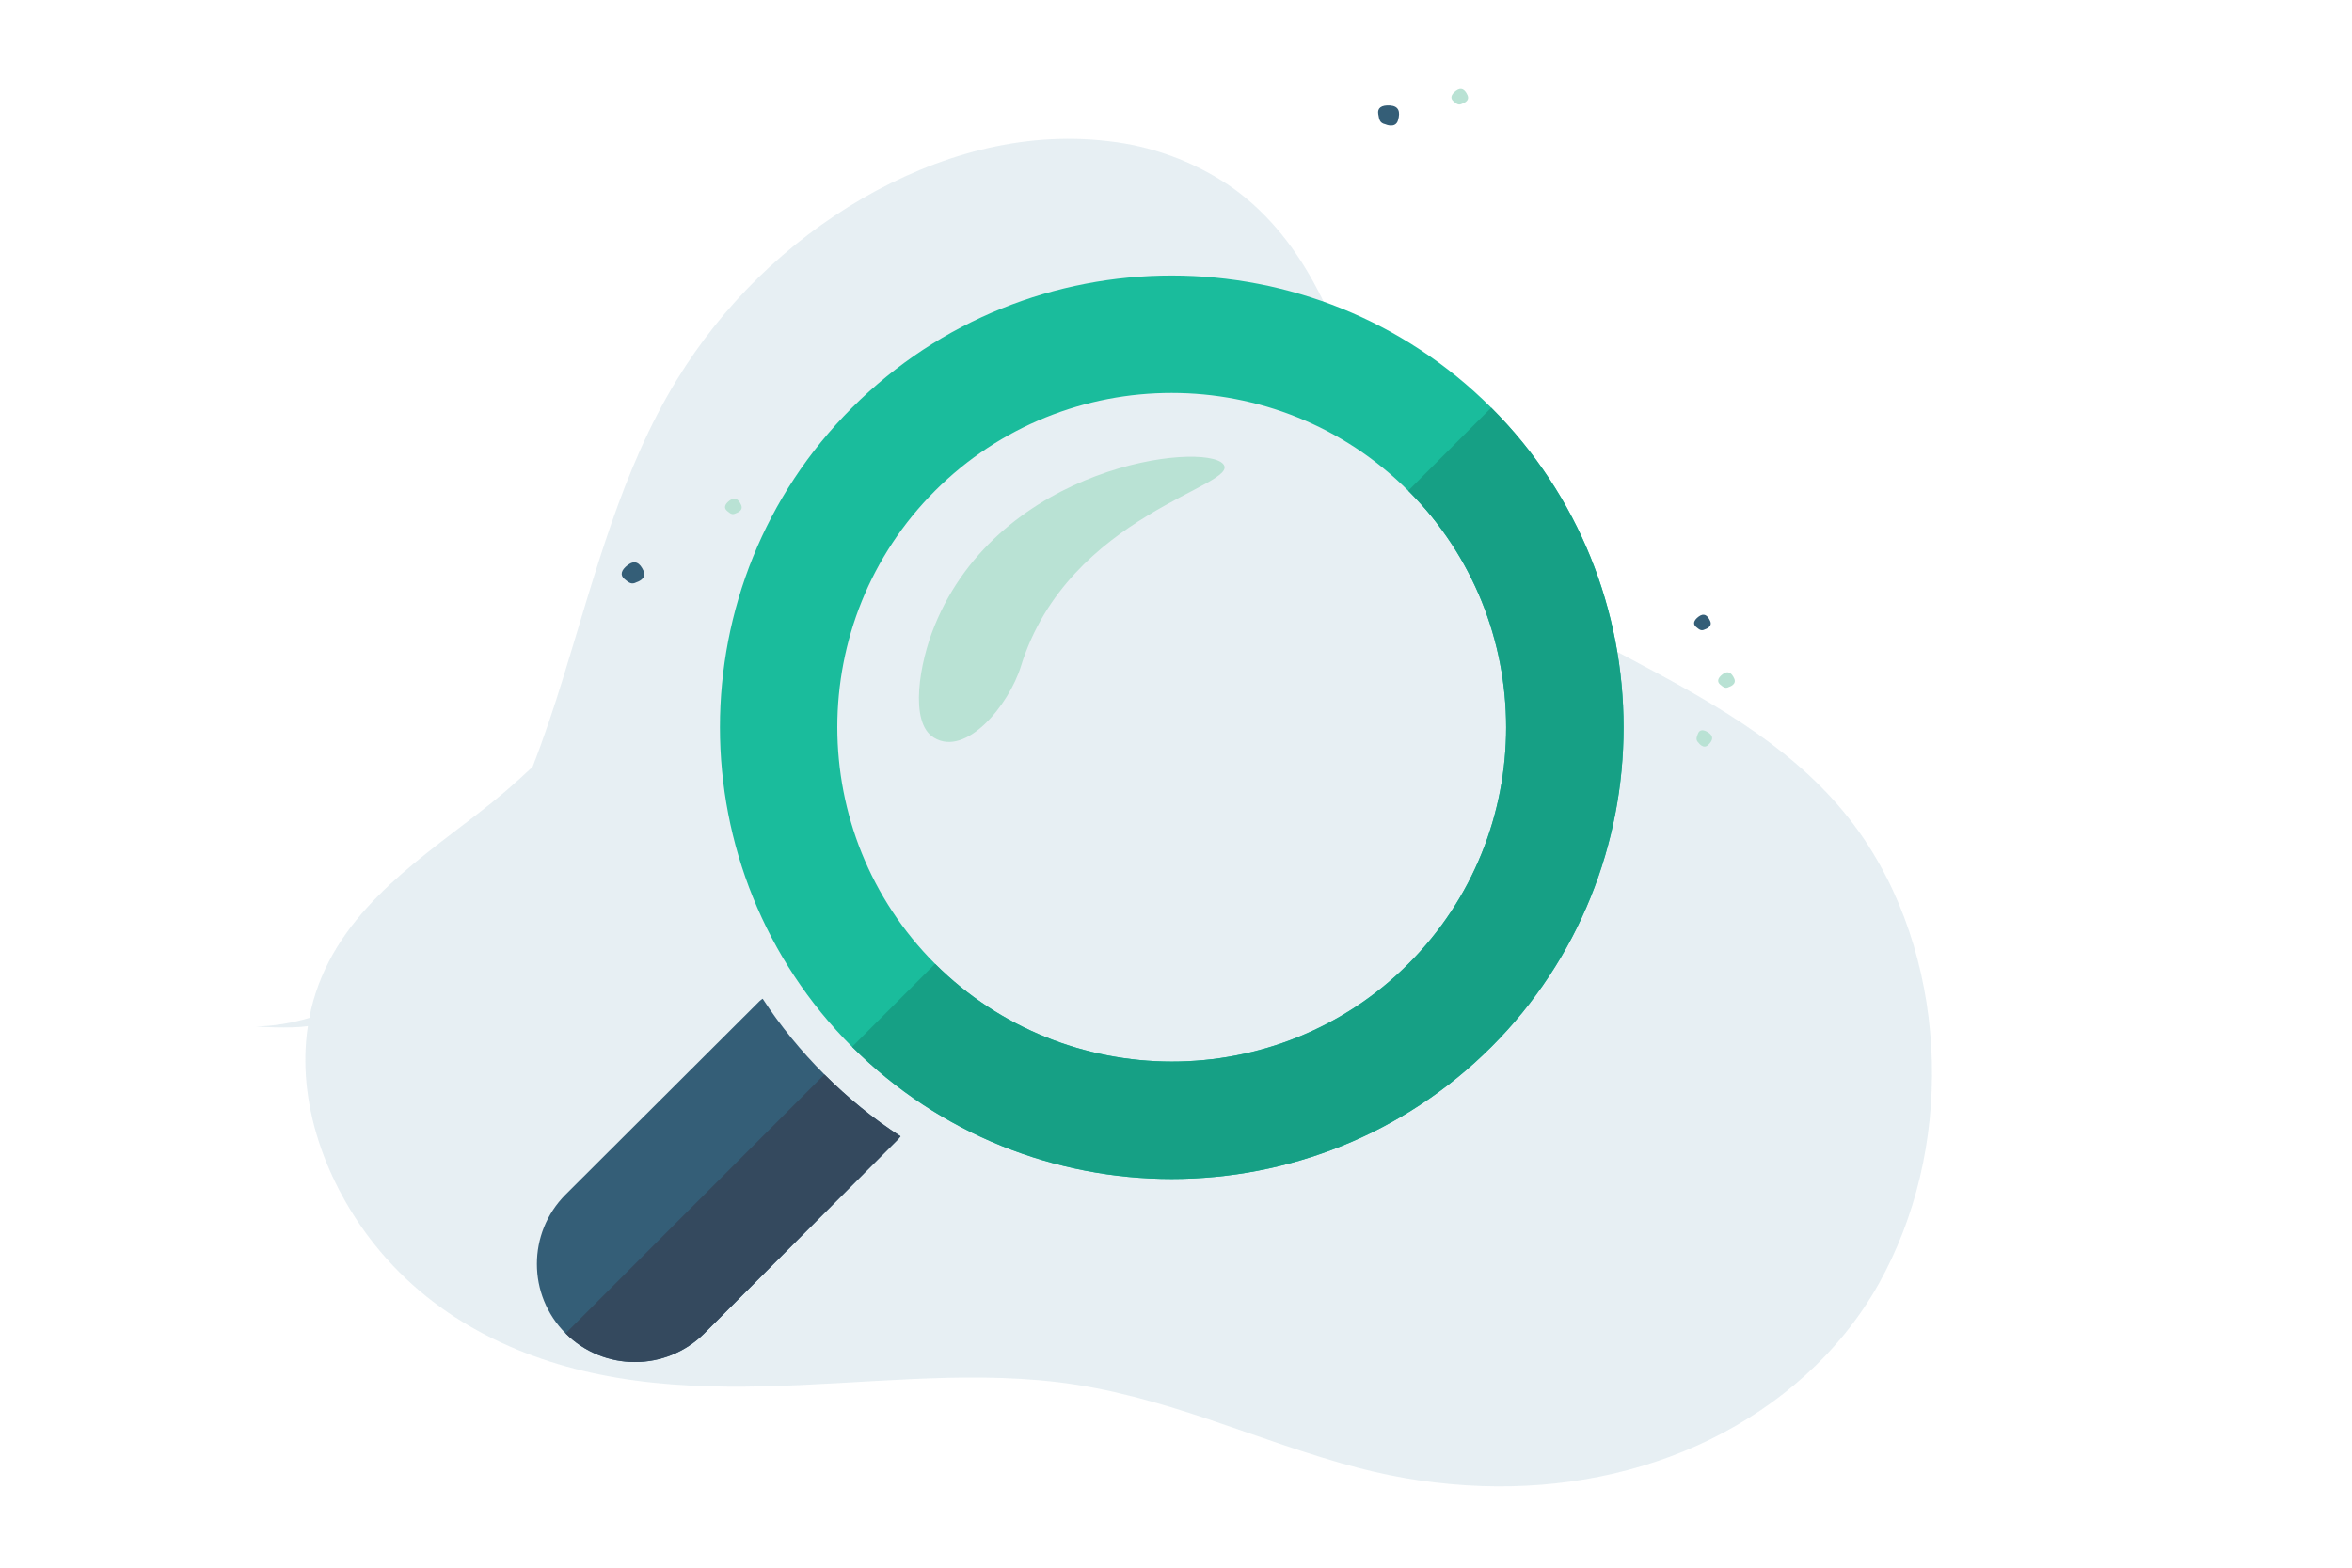
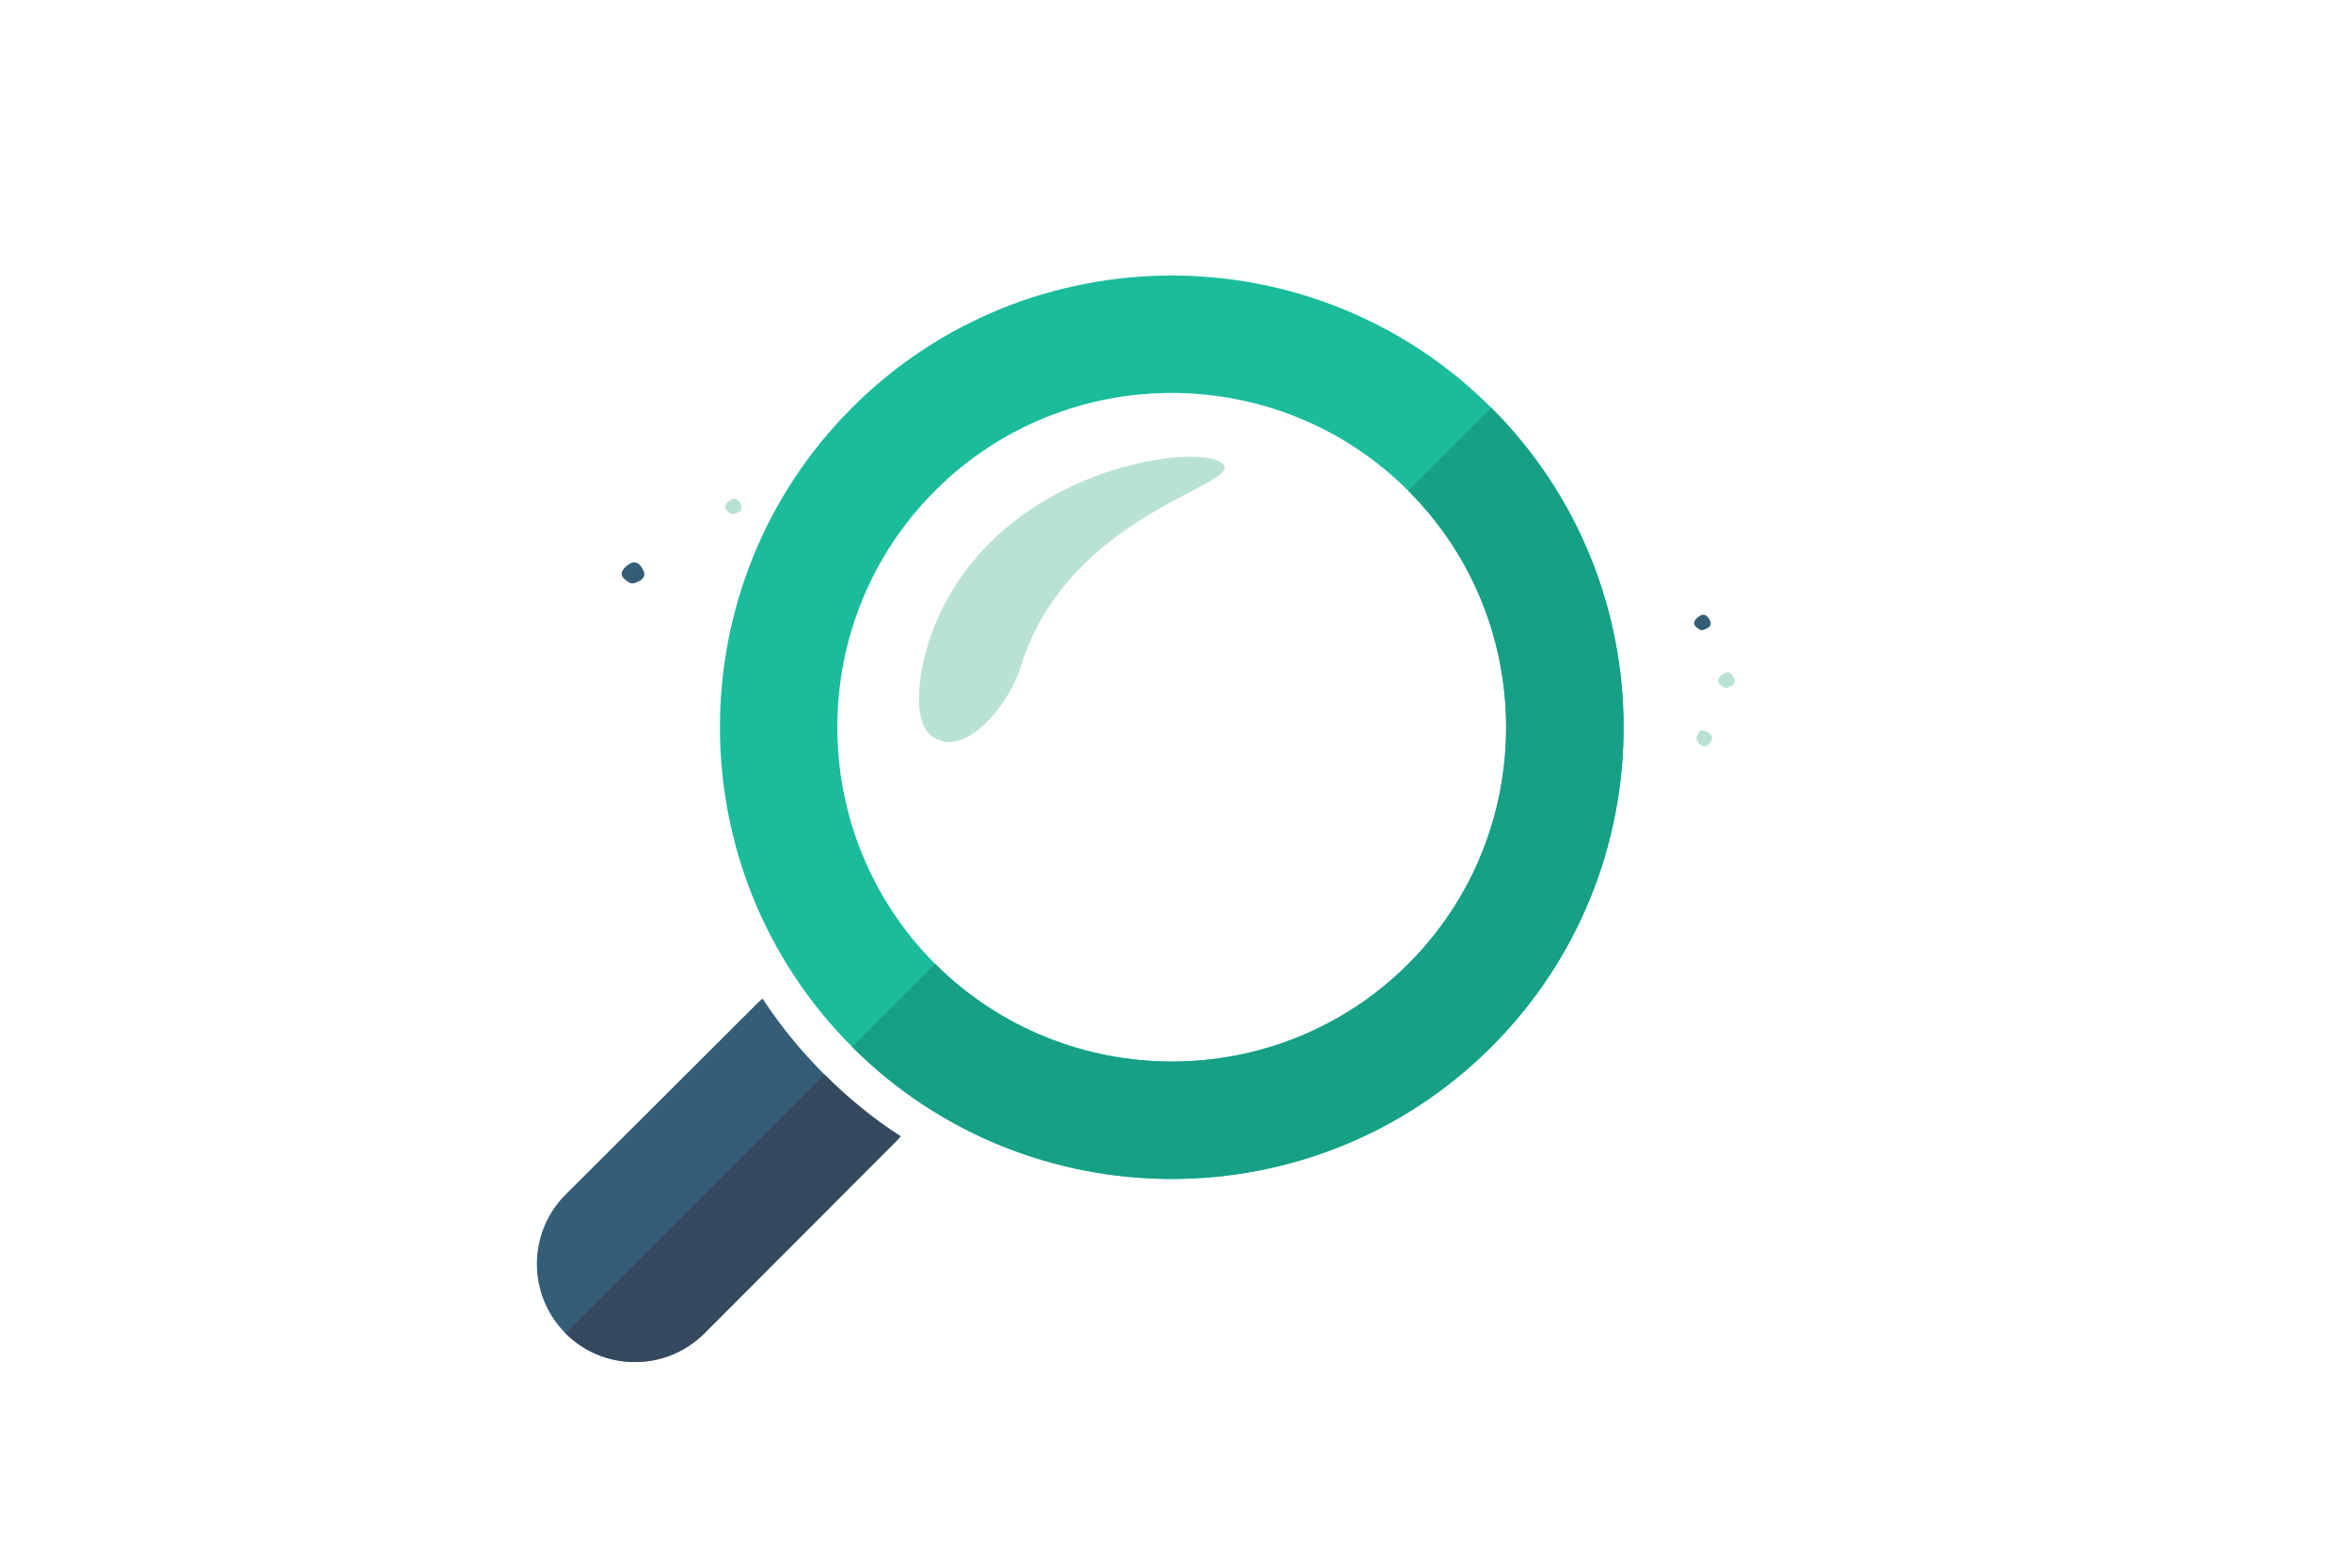
<svg xmlns="http://www.w3.org/2000/svg" width="1104" zoomAndPan="magnify" viewBox="0 0 828 552" height="736" preserveAspectRatio="xMidYMid meet" version="1.0">
  <defs>
    <filter x="0%" y="0%" width="100%" height="100%" id="756af6ae9f">
      <feColorMatrix values="0 0 0 0 1 0 0 0 0 1 0 0 0 0 1 0 0 0 1 0" color-interpolation-filters="sRGB" />
    </filter>
    <mask id="b553397b43">
      <g filter="url(#756af6ae9f)">
        <rect x="-82.8" width="993.6" fill="#000000" y="-55.2" height="662.4" fill-opacity="0.66" />
      </g>
    </mask>
    <clipPath id="a7200f9d9e">
      <path d="M 73 48 L 664 48 L 664 524 L 73 524 Z M 73 48 " clip-rule="nonzero" />
    </clipPath>
    <clipPath id="1e2a7ac3b4">
      <path d="M 0.234 179.516 L 516.855 -26.652 L 710.812 459.379 L 194.191 665.543 Z M 0.234 179.516 " clip-rule="nonzero" />
    </clipPath>
    <clipPath id="9bc368a7d3">
      <path d="M 516.945 -26.688 L 0.32 179.48 L 194.277 665.508 L 710.902 459.344 Z M 516.945 -26.688 " clip-rule="nonzero" />
    </clipPath>
    <clipPath id="db2bc9a8d8">
      <rect x="0" width="709" y="0" height="551" />
    </clipPath>
    <clipPath id="aed41d5565">
      <path d="M 255 175 L 261.516 175 L 261.516 181.617 L 255 181.617 Z M 255 175 " clip-rule="nonzero" />
    </clipPath>
    <clipPath id="43ce972b2f">
      <path d="M 597 257 L 603 257 L 603 263 L 597 263 Z M 597 257 " clip-rule="nonzero" />
    </clipPath>
    <clipPath id="9bbdcf486a">
      <path d="M 602.109 255.602 L 604.285 261.98 L 597.906 264.156 L 595.73 257.777 Z M 602.109 255.602 " clip-rule="nonzero" />
    </clipPath>
    <clipPath id="08c0a817f7">
      <path d="M 602.109 255.602 L 604.285 261.98 L 597.906 264.156 L 595.73 257.777 Z M 602.109 255.602 " clip-rule="nonzero" />
    </clipPath>
    <clipPath id="ed87f20c8d">
-       <path d="M 510.504 31 L 517 31 L 517 37 L 510.504 37 Z M 510.504 31 " clip-rule="nonzero" />
-     </clipPath>
+       </clipPath>
    <clipPath id="de8bd5fc5d">
      <path d="M 218.234 198 L 227 198 L 227 206 L 218.234 206 Z M 218.234 198 " clip-rule="nonzero" />
    </clipPath>
    <clipPath id="f31292faa7">
      <path d="M 485 37 L 493 37 L 493 45 L 485 45 Z M 485 37 " clip-rule="nonzero" />
    </clipPath>
    <clipPath id="029297c101">
-       <path d="M 488.418 33.922 L 495.801 40.258 L 489.953 47.074 L 482.566 40.738 Z M 488.418 33.922 " clip-rule="nonzero" />
-     </clipPath>
+       </clipPath>
    <clipPath id="dd07b8e5e8">
      <path d="M 488.418 33.922 L 495.801 40.258 L 489.953 47.074 L 482.566 40.738 Z M 488.418 33.922 " clip-rule="nonzero" />
    </clipPath>
    <clipPath id="2fa1b8f250">
      <path d="M 604.402 236.031 L 611 236.031 L 611 242.77 L 604.402 242.77 Z M 604.402 236.031 " clip-rule="nonzero" />
    </clipPath>
    <clipPath id="5cc3d49e59">
      <path d="M 596 216 L 602.668 216 L 602.668 222 L 596 222 Z M 596 216 " clip-rule="nonzero" />
    </clipPath>
  </defs>
  <g mask="url(#b553397b43)">
    <g transform="matrix(1, 0, 0, 1, 17, 0)">
      <g clip-path="url(#db2bc9a8d8)">
        <g clip-path="url(#a7200f9d9e)">
          <g clip-path="url(#1e2a7ac3b4)">
            <g clip-path="url(#9bc368a7d3)">
-               <path fill="#dae7ed" d="M 114.914 438.262 C 97.793 416.824 87.266 388.184 91.387 361.293 C 85.406 362.262 72.824 361.469 73.207 361.457 C 79.578 361.258 85.816 360.234 91.922 358.391 C 92.117 357.379 92.285 356.359 92.527 355.352 C 100.277 322.844 127.977 304.508 151.355 286.391 C 158.031 281.262 164.414 275.789 170.508 269.984 C 174.508 259.691 178.031 249.121 181.312 238.473 C 192.414 202.496 201.879 165.324 221.23 133.805 C 225.25 127.23 229.66 120.93 234.457 114.902 C 239.258 108.875 244.41 103.168 249.918 97.777 C 255.426 92.391 261.246 87.363 267.375 82.695 C 273.508 78.027 279.902 73.758 286.562 69.883 C 312.535 54.887 342.398 46.035 373.145 49.703 C 380.691 50.539 388.035 52.258 395.172 54.855 C 402.309 57.453 409.035 60.855 415.359 65.062 C 427.965 73.602 437.898 85.629 445.434 99.402 C 460.535 127.008 467.355 159.078 487.891 183.367 C 509.172 208.535 539.168 222.273 566.492 237.078 C 593.438 251.676 621.086 268.402 639.332 295.613 C 654.738 318.586 662.328 346.254 663.078 373.461 C 663.848 401.484 657.312 428.988 644.348 452.117 C 630.613 476.609 609.09 495.043 585.043 506.84 C 560.398 518.934 532.512 524.227 504.691 523.266 C 489.984 522.742 475.516 520.617 461.281 516.887 C 443.402 512.223 425.902 505.617 408.285 499.684 C 390.859 493.82 373.273 488.805 355.352 486.664 C 338.07 484.602 320.816 484.82 303.676 485.602 C 269.258 487.172 234.77 490.973 199.977 485.078 C 168.34 479.723 136.887 465.785 114.914 438.262 Z M 114.914 438.262 " fill-opacity="1" fill-rule="nonzero" />
-             </g>
+               </g>
          </g>
        </g>
      </g>
    </g>
  </g>
  <g clip-path="url(#aed41d5565)">
    <path fill="#b9e2d4" d="M 259.078 180.715 C 259.078 180.715 261.855 179.918 260.906 177.805 C 259.957 175.688 258.66 174.879 256.844 176.238 C 255.027 177.594 254.781 178.91 255.953 179.887 C 257.125 180.863 257.777 181.406 259.078 180.715 " fill-opacity="1" fill-rule="nonzero" />
  </g>
  <g clip-path="url(#43ce972b2f)">
    <g clip-path="url(#9bbdcf486a)">
      <g clip-path="url(#08c0a817f7)">
        <path fill="#b9e2d4" d="M 597.973 261.559 C 597.973 261.559 599.625 263.926 601.32 262.344 C 603.016 260.766 603.363 259.277 601.492 257.996 C 599.621 256.711 598.293 256.906 597.746 258.332 C 597.203 259.754 596.898 260.551 597.973 261.559 " fill-opacity="1" fill-rule="nonzero" />
      </g>
    </g>
  </g>
  <g clip-path="url(#ed87f20c8d)">
    <path fill="#b9e2d4" d="M 514.805 36.488 C 514.805 36.488 517.578 35.691 516.629 33.574 C 515.68 31.461 514.383 30.652 512.566 32.008 C 510.75 33.367 510.504 34.684 511.676 35.66 C 512.848 36.637 513.5 37.18 514.805 36.488 " fill-opacity="1" fill-rule="nonzero" />
  </g>
  <g clip-path="url(#de8bd5fc5d)">
    <path fill="#345e77" d="M 224.086 205.008 C 224.086 205.008 227.859 203.922 226.57 201.047 C 225.281 198.172 223.516 197.07 221.043 198.914 C 218.57 200.762 218.238 202.555 219.832 203.883 C 221.426 205.211 222.316 205.949 224.086 205.008 " fill-opacity="1" fill-rule="nonzero" />
  </g>
  <g clip-path="url(#f31292faa7)">
    <g clip-path="url(#029297c101)">
      <g clip-path="url(#dd07b8e5e8)">
        <path fill="#345e77" d="M 487.688 43.754 C 487.688 43.754 491.258 45.387 492.152 42.363 C 493.043 39.344 492.422 37.359 489.344 37.148 C 486.266 36.941 484.848 38.086 485.191 40.129 C 485.539 42.176 485.73 43.316 487.688 43.754 " fill-opacity="1" fill-rule="nonzero" />
      </g>
    </g>
  </g>
  <g clip-path="url(#2fa1b8f250)">
    <path fill="#b9e2d4" d="M 608.703 241.867 C 608.703 241.867 611.477 241.066 610.527 238.953 C 609.578 236.84 608.285 236.031 606.465 237.387 C 604.648 238.742 604.402 240.062 605.574 241.039 C 606.746 242.016 607.402 242.559 608.703 241.867 " fill-opacity="1" fill-rule="nonzero" />
  </g>
  <g clip-path="url(#5cc3d49e59)">
    <path fill="#345e77" d="M 600.23 221.59 C 600.23 221.59 603.004 220.789 602.055 218.676 C 601.109 216.562 599.812 215.754 597.996 217.109 C 596.176 218.465 595.934 219.785 597.105 220.762 C 598.277 221.738 598.93 222.281 600.23 221.59 " fill-opacity="1" fill-rule="nonzero" />
  </g>
  <path fill="#345e77" d="M 199.09 420.637 L 267.379 352.508 C 267.723 352.164 268.129 351.91 268.492 351.664 C 274.629 361.098 281.961 370.066 290.242 378.348 C 298.516 386.625 307.496 393.965 317.031 400.113 C 316.695 400.465 316.438 400.879 316.098 401.215 L 247.945 469.496 C 234.453 482.965 212.551 482.945 199.109 469.496 C 185.645 456.031 185.637 434.117 199.09 420.637 Z M 199.09 420.637 " fill-opacity="1" fill-rule="nonzero" />
  <path fill="#34495e" d="M 290.238 378.34 L 290.242 378.348 C 298.516 386.625 307.496 393.965 317.031 400.113 C 316.695 400.465 316.438 400.879 316.098 401.215 L 247.945 469.496 C 234.453 482.965 212.551 482.945 199.109 469.496 Z M 290.238 378.34 " fill-opacity="1" fill-rule="nonzero" />
  <path fill="#1abc9c" d="M 299.973 143.535 C 362.008 81.508 462.934 81.508 524.98 143.551 C 587.086 205.57 587.094 306.57 525.023 368.613 C 462.957 430.629 362.016 430.629 299.973 368.605 C 237.938 306.57 237.941 205.562 299.973 143.535 Z M 495.781 339.402 C 541.711 293.469 541.699 218.695 495.766 172.805 C 449.832 126.883 375.102 126.883 329.188 172.785 C 283.289 218.691 283.301 293.387 329.188 339.383 C 375.109 385.172 449.832 385.34 495.781 339.402 Z M 495.781 339.402 " fill-opacity="1" fill-rule="nonzero" />
  <path fill="#16a085" d="M 524.98 143.551 C 587.086 205.57 587.094 306.57 525.023 368.613 C 462.957 430.629 362.016 430.629 299.973 368.605 L 329.188 339.383 C 375.113 385.172 449.832 385.34 495.781 339.402 C 541.711 293.469 541.699 218.695 495.766 172.805 L 495.746 172.789 Z M 524.98 143.551 " fill-opacity="1" fill-rule="nonzero" />
  <path fill="#b9e2d4" d="M 359.391 234.641 C 355.168 248.27 340.113 266.613 328.828 259.777 C 319.871 254.488 323.809 233.008 328.957 220.477 C 352.035 163.477 423.672 155.543 430.586 163.359 C 437.387 171.047 376.117 180.695 359.391 234.641 Z M 359.391 234.641 " fill-opacity="1" fill-rule="nonzero" />
</svg>